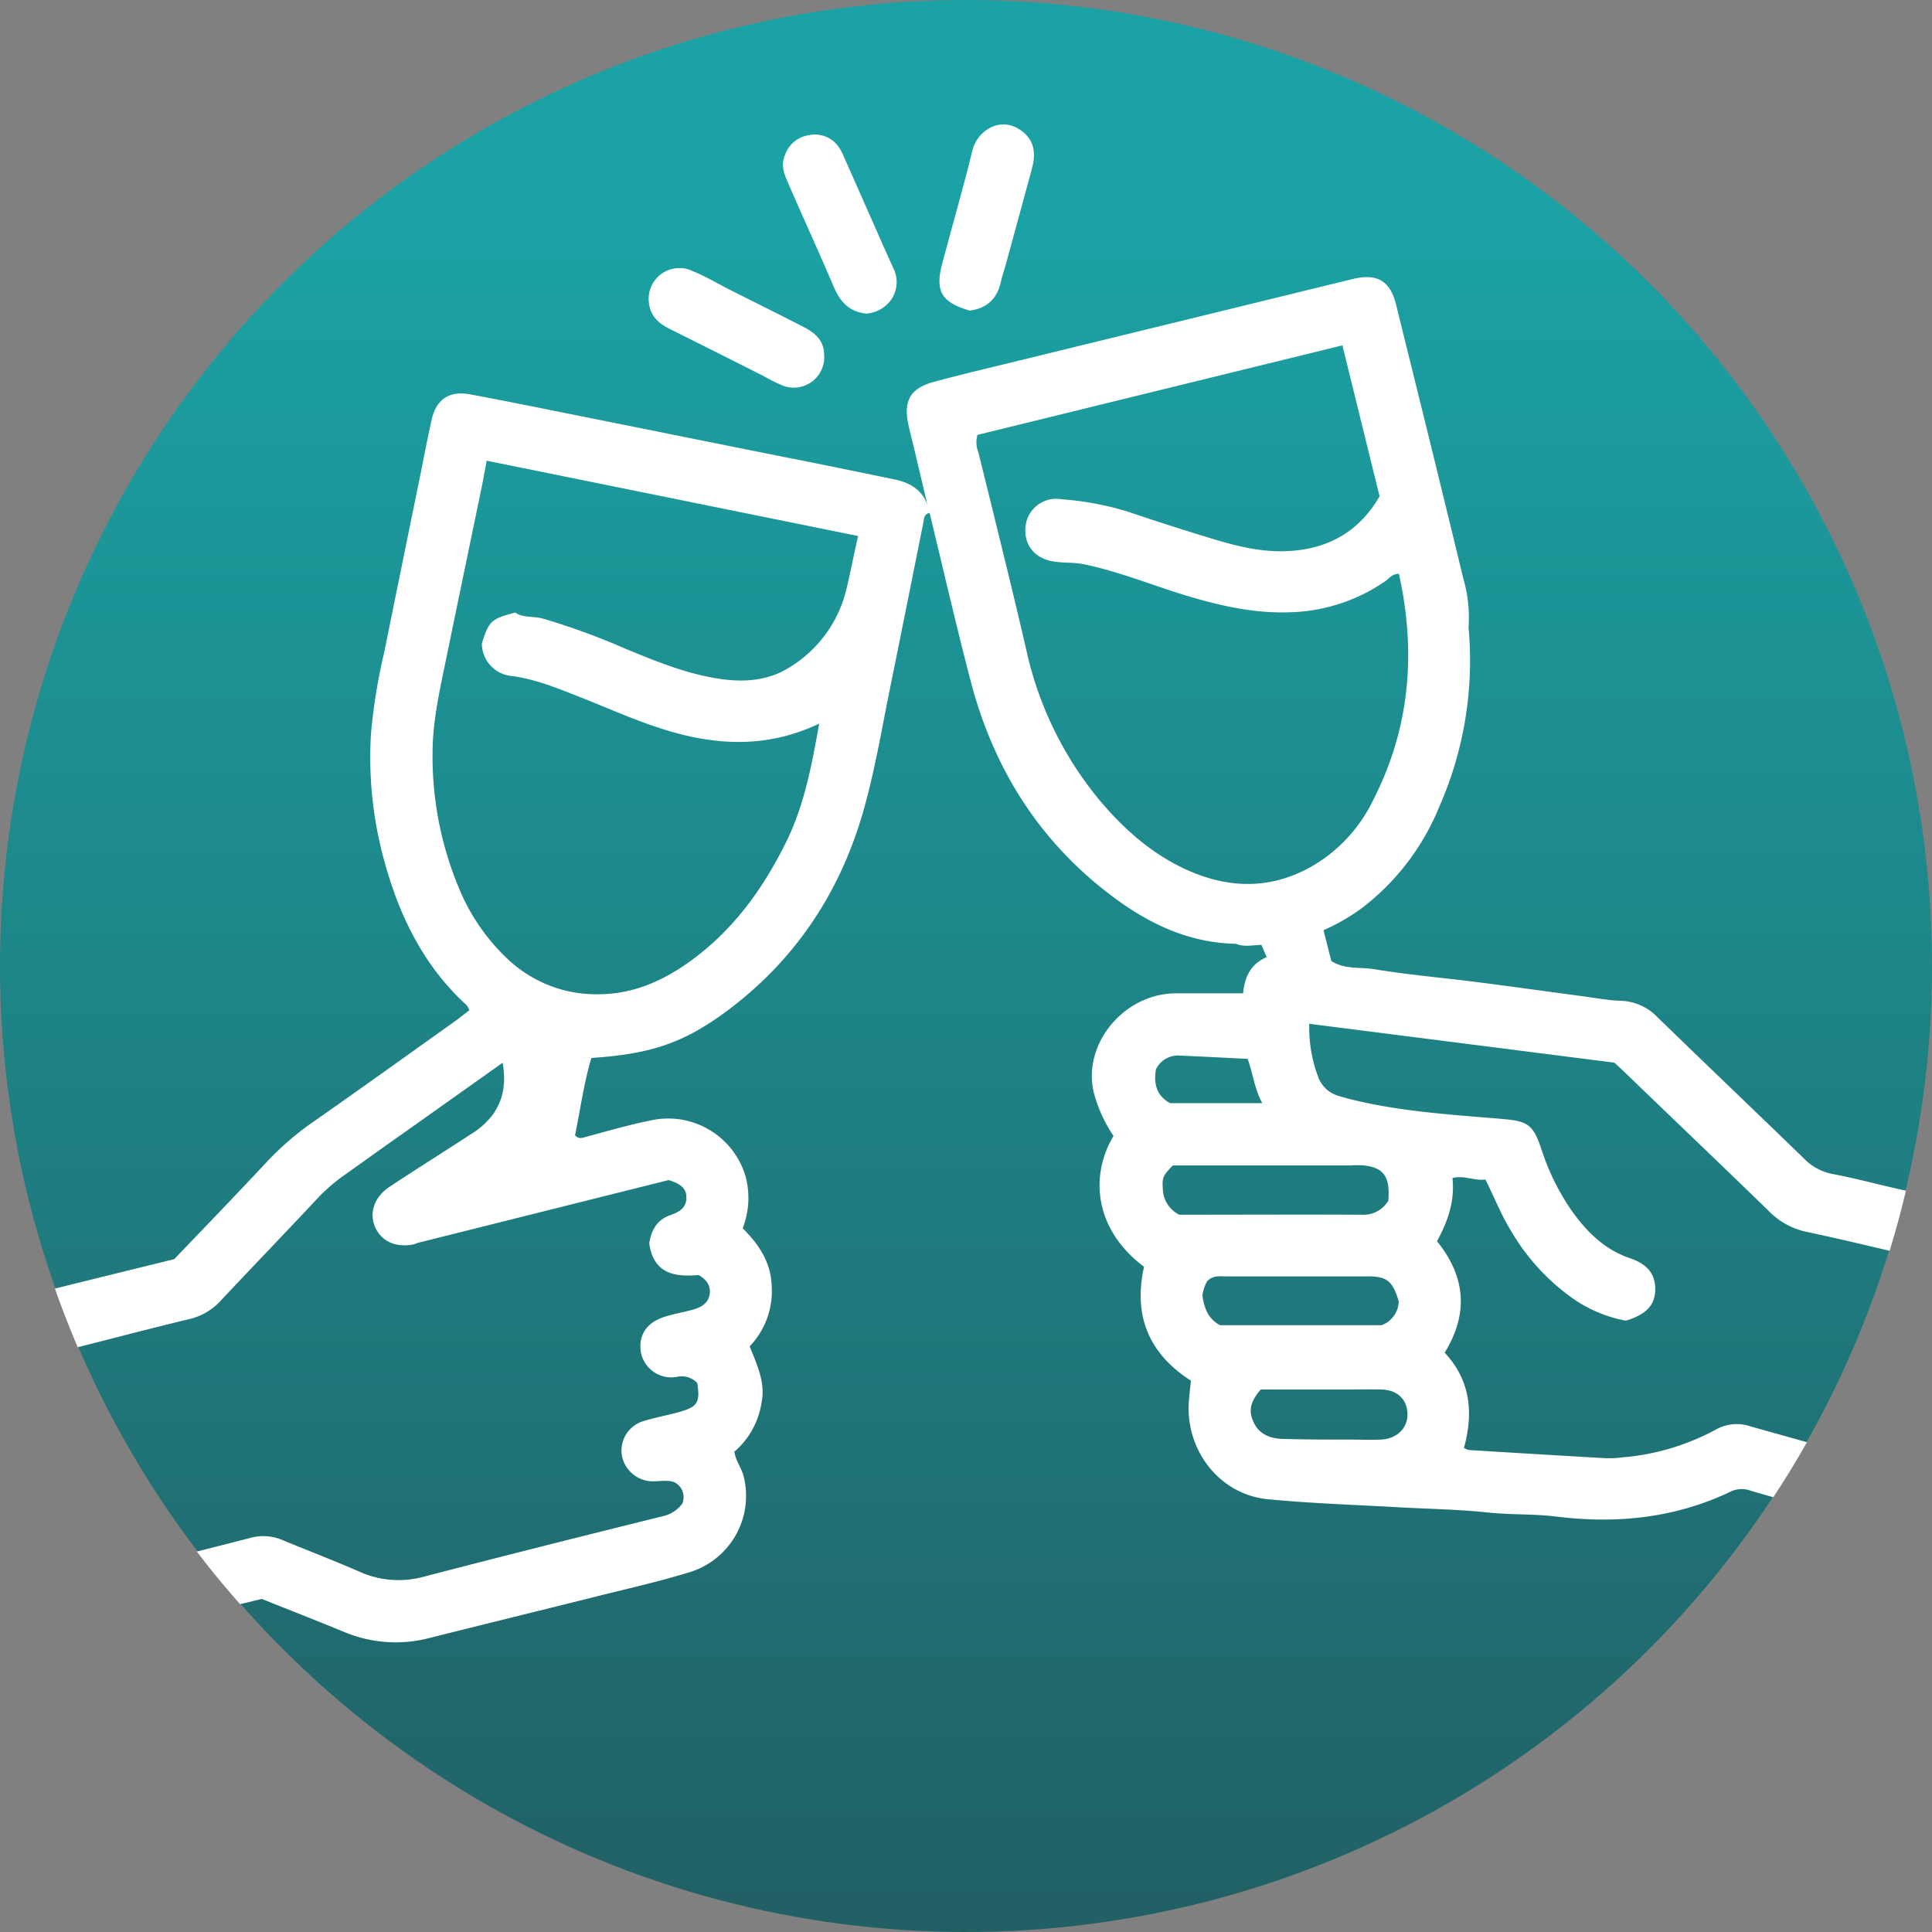
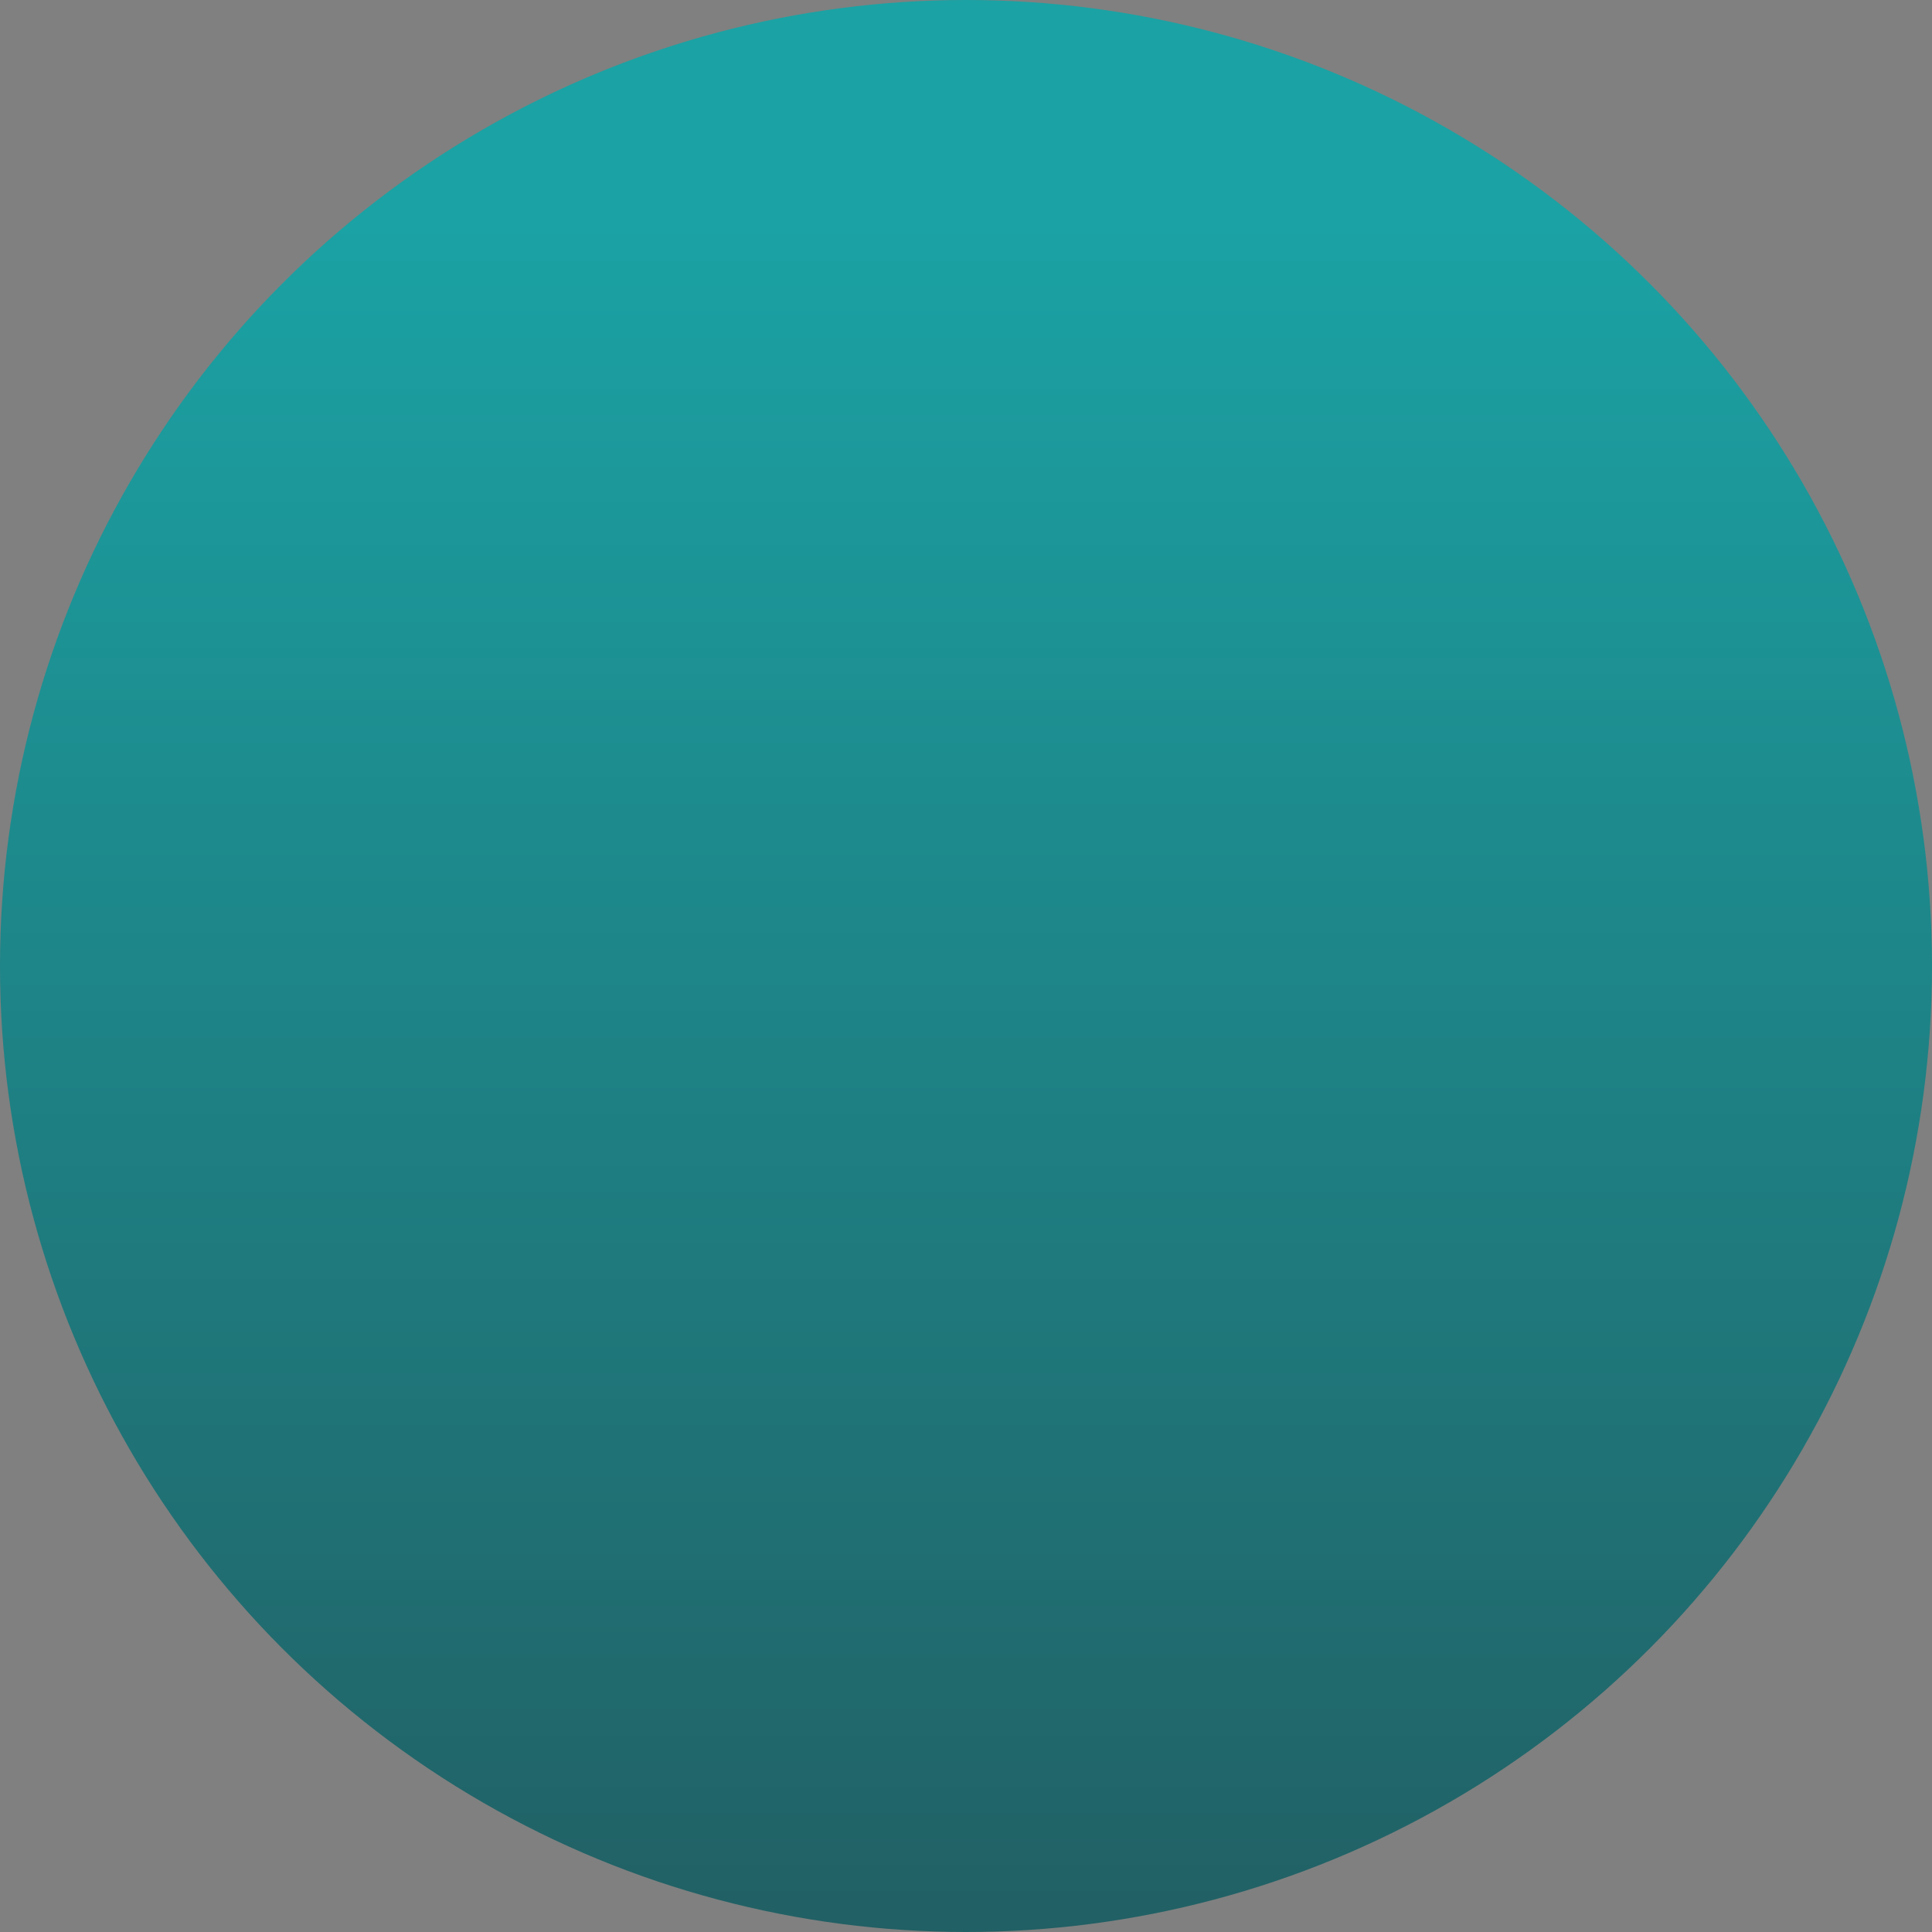
<svg xmlns="http://www.w3.org/2000/svg" viewBox="0 0 367 367">
  <rect x="0" y="0" width="367" height="367" fill="#808080" stroke="none" />
  <defs>
    <style>.cls-1{fill:url(#Gradiente_sem_nome_4);}.cls-2{fill:#fff;}</style>
    <linearGradient id="Gradiente_sem_nome_4" x1="183.5" y1="41.94" x2="183.5" y2="484.6" gradientUnits="userSpaceOnUse">
      <stop offset="0" stop-color="#1ba2a4" />
      <stop offset="1" stop-color="#23484d" />
    </linearGradient>
  </defs>
  <g id="Camada_2" data-name="Camada 2">
    <g id="Camada_1-2" data-name="Camada 1">
      <circle class="cls-1" cx="183.5" cy="183.5" r="183.5" />
-       <path class="cls-2" d="M306.66,201.86c.65.6,1.44,1.32,2.22,2.07,9,8.69,18.11,17.35,27.1,26.1a14.08,14.08,0,0,0,7.08,3.95c5.32,1.11,10.6,2.38,15.89,3.62q1.73-5.64,3.1-11.42c-4.68-1-9.32-2.31-14-3.18a10.25,10.25,0,0,1-5.51-3.07c-9.2-8.9-18.45-17.74-27.63-26.64a10.07,10.07,0,0,0-7-3.18c-2.51-.08-5-.57-7.51-.9-6.55-.87-13.1-1.79-19.65-2.63s-13.16-1.39-19.68-2.47c-2.68-.44-5.58.09-8.17-1.55q-.71-2.76-1.49-5.86a38,38,0,0,0,7.26-4.18,46,46,0,0,0,14.73-19.27,68.8,68.8,0,0,0,5.56-34.07,26.47,26.47,0,0,0-1-9.3c-4.18-17.35-8.47-34.67-12.76-52-1.14-4.59-3.66-6-8.27-4.87L193.4,68.54c-5.36,1.31-10.72,2.57-16,4-4.44,1.2-5.79,3.56-4.87,8,.34,1.64.79,3.26,1.17,4.89q1.23,5.17,2.45,10.37c-1.17-3-3.56-4.18-6.36-4.76-7.28-1.5-14.57-3-21.85-4.43q-17.09-3.43-34.19-6.87c-8.1-1.62-16.2-3.28-24.32-4.81-4.09-.77-6.55.88-7.43,4.8-.79,3.5-1.45,7-2.17,10.57q-3.45,16.91-6.89,33.81a108.6,108.6,0,0,0-2.47,15.3A73.81,73.81,0,0,0,72.59,162c2.81,11,7.43,21.05,16,28.9a3.67,3.67,0,0,1,.58,1c-.9.68-1.74,1.34-2.61,2-9.22,6.56-18.4,13.17-27.68,19.64a55.66,55.66,0,0,0-8.64,7.65c-5.69,6.07-11.46,12.07-17.15,18-7.61,1.87-15.14,3.72-22.66,5.59q2,5.65,4.34,11.14c7.05-1.79,14.09-3.64,21.17-5.34A11.72,11.72,0,0,0,42,247c5.94-6.34,12-12.61,17.91-18.93A34,34,0,0,1,65,223.52c4-2.84,8-5.72,12.07-8.58l18.41-13.06c.63,3.64.24,6.81-1.8,9.76a14.69,14.69,0,0,1-4.27,3.83c-5.13,3.36-10.33,6.6-15.45,10-2.93,1.94-3.91,5.1-2.63,7.79s4.08,3.8,7.37,3.09c.23-.06.44-.21.67-.26l47.65-11.93c1.73.56,3.36,1.24,3.37,3.29s-1.42,2.8-3.14,3.41c-2.55.9-3.59,3-3.92,5.35.9,6.09,5.26,6.31,9.42,6,1.78,1.08,2.36,2.36,2,3.92s-1.71,2.25-3.14,2.65c-1.84.51-3.74.82-5.55,1.42-3.41,1.14-4.9,3.67-4.27,6.92a5.9,5.9,0,0,0,6.85,4.42,4,4,0,0,1,3.82,1.19c.54,3.57.07,4.46-3.09,5.39-2.3.68-4.68,1.08-7,1.79a5.84,5.84,0,0,0-4.22,6.68,6,6,0,0,0,6,4.8c1.32,0,2.65-.28,3.9.15a3.16,3.16,0,0,1,1.54,4.12,6.32,6.32,0,0,1-3.75,2.37c-15.12,3.75-30.23,7.54-45.3,11.47a18.12,18.12,0,0,1-12.27-.95c-4.82-2.1-9.75-4-14.61-6a9.28,9.28,0,0,0-6.27-.37q-5,1.29-10,2.55,3.93,5.16,8.22,10l4.11-1c5.18,2.07,10.42,4.12,15.62,6.26a25.36,25.36,0,0,0,16.24,1.16c10.32-2.59,20.66-5.13,31-7.71,6-1.52,12.12-2.87,18.06-4.68a15.17,15.17,0,0,0,10.7-18c-.36-1.77-1.58-3.18-1.84-5a15.34,15.34,0,0,0,5.15-9.24c.81-3.88-.85-7.27-2.25-10.76a15.18,15.18,0,0,0,4.18-11.61c-.18-4.51-2.54-7.89-5.5-10.82a15.91,15.91,0,0,0,.55-9.86,15.33,15.33,0,0,0-18.09-10.62c-4.1.83-8.12,2-12.18,3.09-.69.19-1.36.54-2.13-.28,1-4.87,1.69-9.92,3.1-14.69,11-.74,17.28-2.69,25.5-8.74,13.56-10,22.27-23.45,26.58-39.65,2-7.39,3.25-15,4.79-22.49,2.08-10.22,4.11-20.45,6.17-30.67.16-.78.06-1.73,1.21-2,2.58,10.6,5,21.22,7.76,31.77,4.46,17.23,13.58,31.46,28.12,41.93,6.62,4.77,13.91,8,22.3,8.16,1.59.67,3.27.22,4.86.21l1,2.33c-3.2,1.33-4.24,4.05-4.48,6.87-4.48,0-8.67,0-12.87,0-10,.11-17.83,9.93-15.43,19.1a27.39,27.39,0,0,0,3.68,8c-4.7,7.87-3.37,18,5.8,24.84-2.07,9.26.88,16.5,8.91,21.64-.14,1.37-.31,2.68-.4,4-.65,9.07,5.71,17.62,15,18.52,8.26.8,16.58,1.06,24.87,1.53,5.66.32,11.33.39,17,1,4.33.45,8.68.24,13,.77,11.46,1.42,22.53.27,33-4.72a4.81,4.81,0,0,1,3.79-.22c1.45.44,2.91.85,4.36,1.26q3.38-5.1,6.4-10.45l-10.7-3a8.09,8.09,0,0,0-6.57.58,45.08,45.08,0,0,1-17.79,5.3A20.74,20.74,0,0,1,305,277q-13-.75-26-1.56a4.08,4.08,0,0,1-.91-.39c1.8-6.53,1.33-12.75-3.66-18.1,4.51-7.34,4.05-14.35-1.46-21.17,2-3.65,3.42-7.55,2.94-12,2.15-.58,4.1.56,6.26.28,1.61,3.2,2.9,6.54,4.77,9.6a41.13,41.13,0,0,0,11.84,13,25.69,25.69,0,0,0,9.84,4.17,2.17,2.17,0,0,0,.38,0c3.74-1.18,5.38-2.93,5.43-5.82s-1.41-4.86-4.8-6c-4.82-1.63-8.18-5-11-8.92a44.5,44.5,0,0,1-5.86-11.89c-1.52-4.49-2.52-5.22-7.15-5.62-8.26-.71-16.54-1.21-24.69-2.8-2.23-.44-4.46-.94-6.63-1.59a5.82,5.82,0,0,1-3.86-3.51,26.52,26.52,0,0,1-1.73-10.2ZM160.92,111.34a23.91,23.91,0,0,1-11.57,15.8c-3.72,2.13-7.93,2.46-12.23,1.87-6.5-.89-12.46-3.37-18.44-5.83a132.26,132.26,0,0,0-15.5-5.66c-1.88-.52-3.88-.11-5.3-1.16-4.61,1.21-5,1.61-6.35,5.87a6.25,6.25,0,0,0,5.85,6.2c4.57.65,8.76,2.4,13,4.07,4.78,1.88,9.48,4,14.37,5.62,10.33,3.48,20.57,4.26,30.86-.67-1.4,7.86-2.81,15.5-6.3,22.55-4.37,8.85-10.05,16.7-18.14,22.55-5.35,3.87-11.17,6.42-18,6.32A24.49,24.49,0,0,1,96.25,182a38.56,38.56,0,0,1-9.08-13.32,64.73,64.73,0,0,1-5-25.62c0-5.54,1.15-11,2.27-16.39q3.48-16.91,7-33.82c.33-1.63.63-3.28,1-5.34l70.57,14.31C162.21,105.24,161.64,108.31,160.92,111.34Zm58.67,91.77a4.66,4.66,0,0,1,4.72-2.58c4.2.18,8.4.4,12.69.61,1,2.74,1.28,5.65,2.78,8.41H222.25C219.76,208.17,219.09,205.92,219.59,203.11Zm47.77,65.35c.12,2.74-1.92,4.84-5,5-2,.09-4.09,0-6.13,0-4.22,0-8.43,0-12.64-.13-3.11-.09-5-1.49-5.78-4-.55-1.77-.12-3.27,1.68-5.38h16c2.29,0,4.58-.05,6.87,0C265.38,264,267.23,265.75,267.36,268.46ZM265.7,247.2a4.94,4.94,0,0,1-3.26,4.53H231.75c-2.35-1.28-3-3.33-3.34-5.59a7,7,0,0,1,.92-2.78c1.13-1.14,2.38-.9,3.57-.9q13.38,0,26.76,0C263.44,242.42,264.54,243.31,265.7,247.2Zm-8.77-25.85c.6,0,1.21,0,1.8,0,4.06.34,5.37,2.07,5,6.72a5.48,5.48,0,0,1-5,2.68c-11.55-.06-23.1,0-34.7,0a5.59,5.59,0,0,1-3.14-4.87c-.15-2.15,0-2.58,1.91-4.5h34.12Zm-31.52-56.13c-6.59-3-11.89-7.69-16.51-13.18a67.28,67.28,0,0,1-14-28.83c-2.89-12.48-6-24.9-9.06-37.33a5,5,0,0,1-.16-3.27L255,65.6c2.33,9.45,4.67,19,7.06,28.67-3.76,6.57-9.63,10-17.24,10.4-5.23.31-10.24-1-15.19-2.53-5.14-1.57-10.27-3.2-15.36-4.94a57.36,57.36,0,0,0-12.7-2.37,5.84,5.84,0,0,0-6.74,5c-.45,3.58,1.61,6.25,5.35,6.84,1.9.3,3.82.12,5.74.52,6.47,1.35,12.58,3.82,18.86,5.78,6.56,2,13.16,3.56,20.12,3.34a33.35,33.35,0,0,0,18.2-5.88c.77-.52,1.33-1.45,2.64-1.42,3.29,14.86,2.13,29.24-4.88,42.94a29.12,29.12,0,0,1-11.58,12.57C241.47,169,233.44,168.85,225.41,165.22Z" />
-       <path class="cls-2" d="M184.17,59c3.34-.4,5.33-2.31,6-5.66.22-1,.61-2.06.89-3.09,1.64-6,3.26-12,4.91-18,.76-2.74.72-5.3-1.69-7.22-4-3.22-8.6-.33-9.56,3.51C183,35.67,180.9,42.79,179,50,177.57,55.29,178.81,57.42,184.17,59Z" />
-       <path class="cls-2" d="M127.11,62.43q9,4.49,17.93,9a36.36,36.36,0,0,0,3.53,1.77,5.79,5.79,0,0,0,8-5.52c0-2.5-1.07-4.1-3.86-5.54-4.57-2.35-9.18-4.63-13.77-6.94-2.46-1.24-4.83-2.67-7.37-3.71a5.84,5.84,0,0,0-8.29,6.11C123.56,60,125.07,61.41,127.11,62.43Z" />
-       <path class="cls-2" d="M158.42,54.57c1.18,2.76,2.89,4.65,6.13,5a6.38,6.38,0,0,0,4.75-2.66,5.91,5.91,0,0,0,.31-6.14c-3.14-7-6.2-14-9.31-21a9.53,9.53,0,0,0-1-1.88,5.51,5.51,0,0,0-5.72-2.2,5.64,5.64,0,0,0-4.44,3.71c-.84,1.92-.23,3.54.49,5.18C152.52,41.26,155.56,47.88,158.42,54.57Z" />
    </g>
  </g>
</svg>